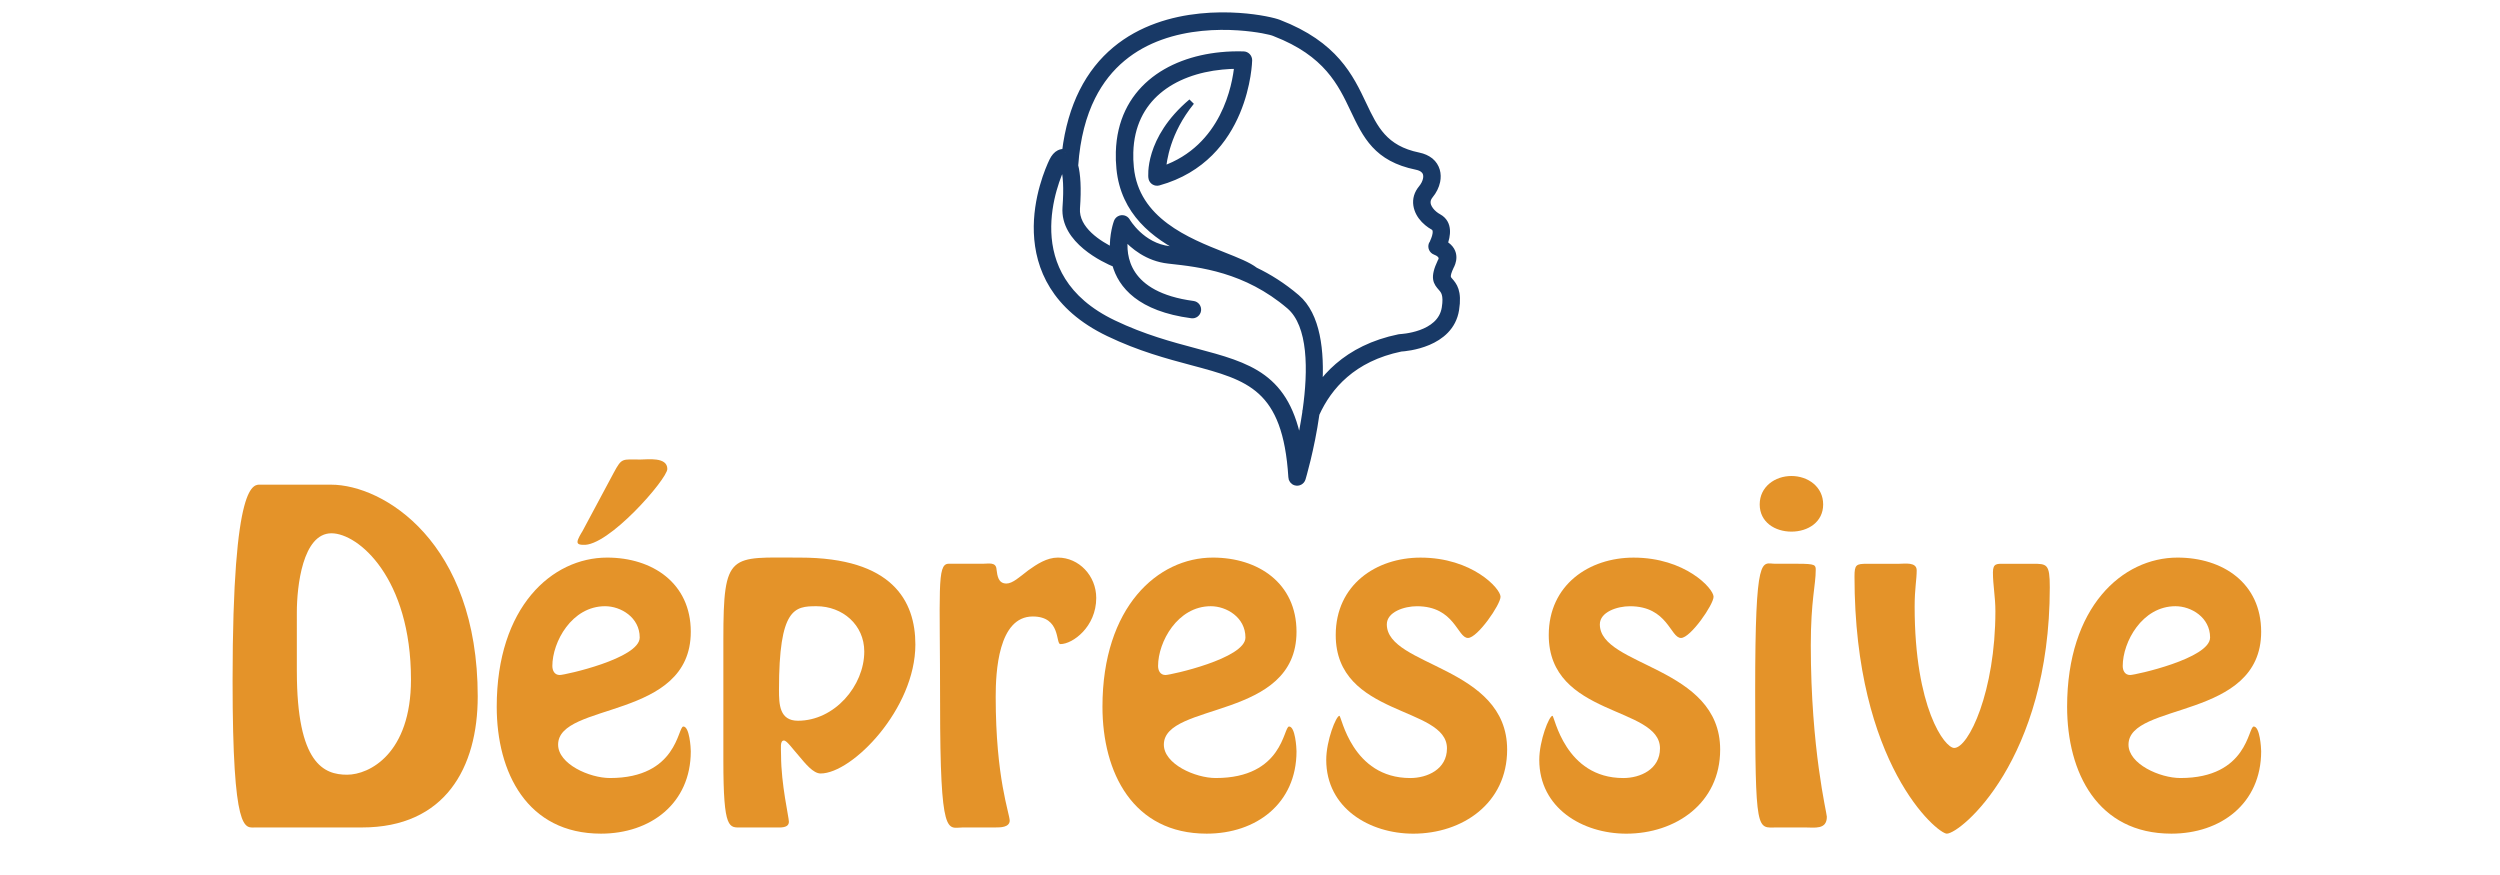
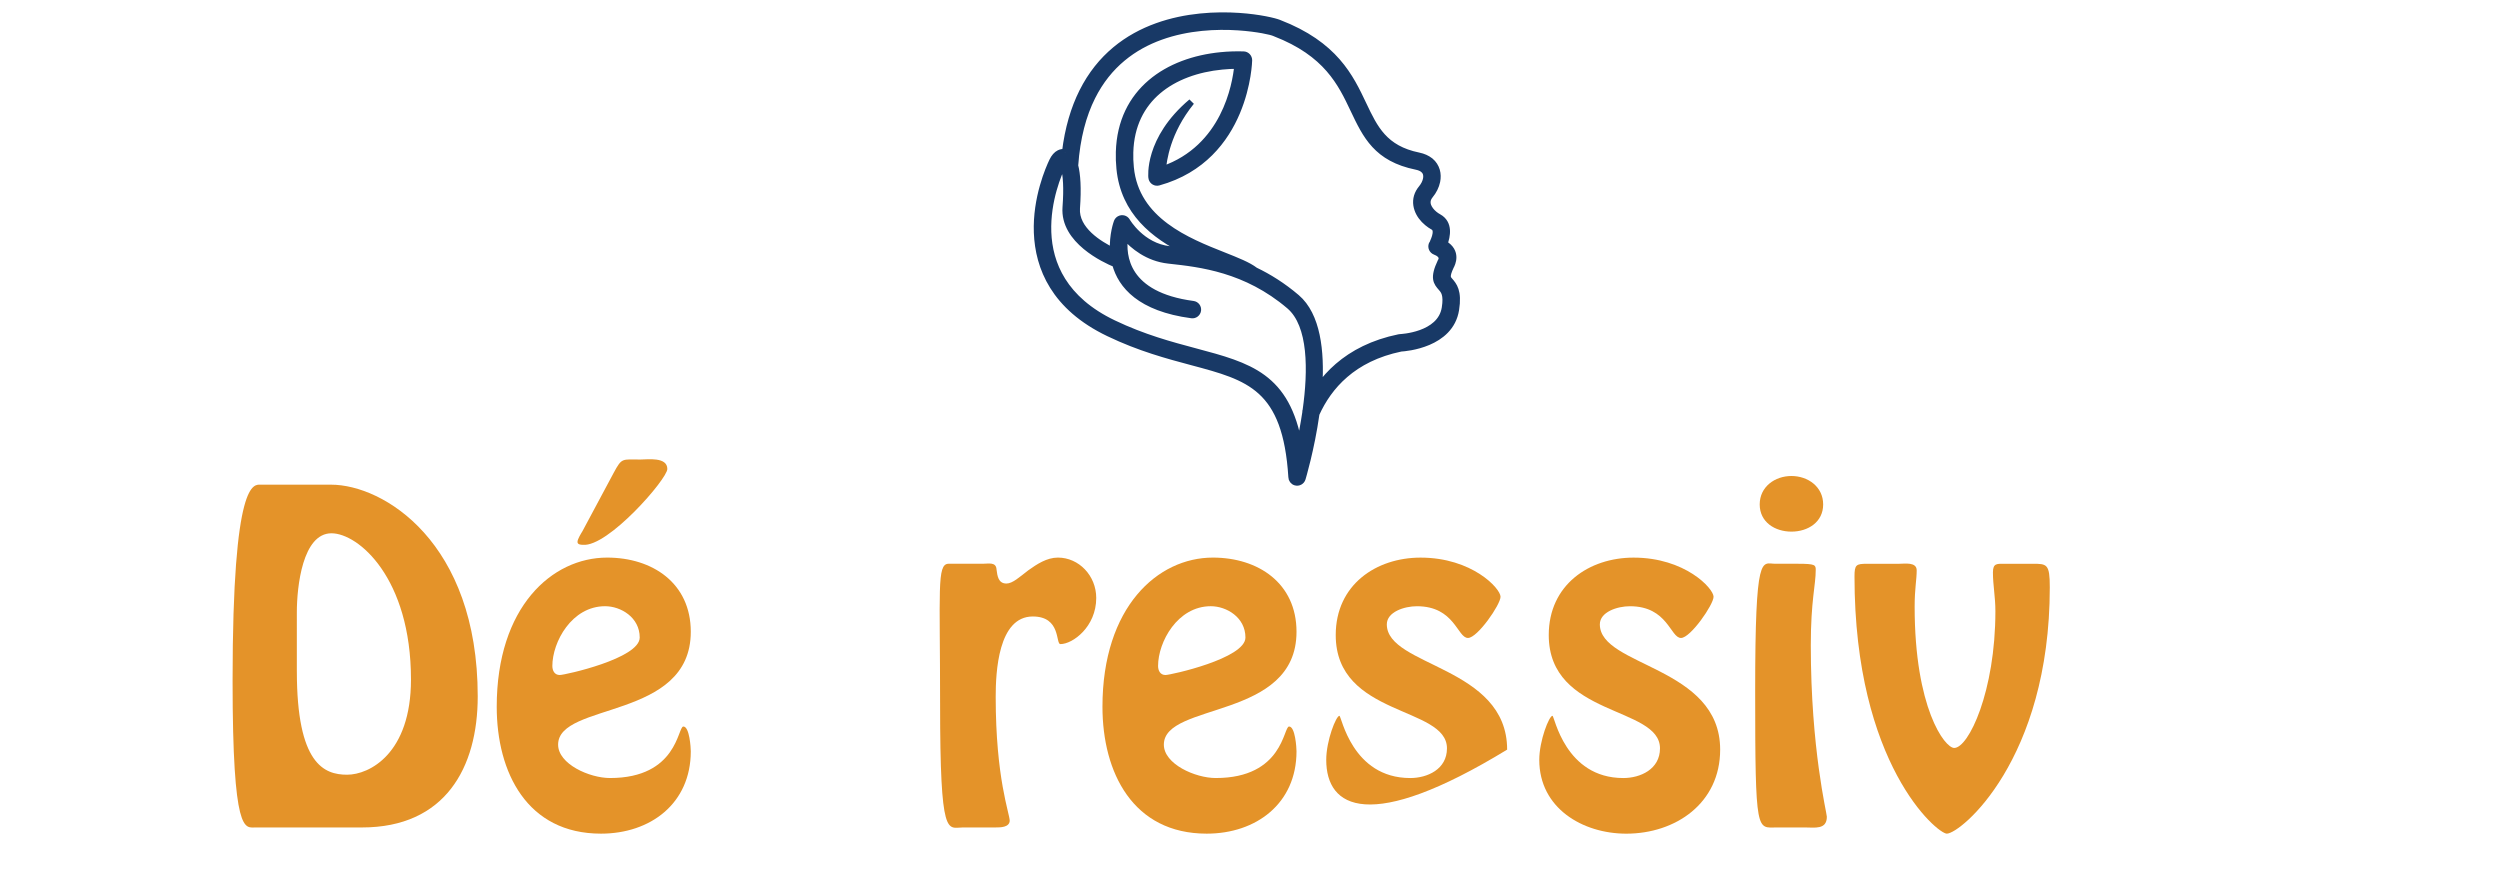
<svg xmlns="http://www.w3.org/2000/svg" version="1.1" id="Calque_1" x="0px" y="0px" width="200px" height="70px" viewBox="0 0 200 70" enable-background="new 0 0 200 70" xml:space="preserve">
  <g>
    <path fill="#E49329" d="M20.42,66.197c-0.824,0-1.813,0.626-1.813-11.735c0-16.282,1.714-15.688,2.274-15.688h5.604   c4.186,0,11.733,4.581,11.733,16.941c0,5.702-2.604,10.482-9.263,10.482H20.42z M23.748,53.705c0,7.416,2.176,8.272,4.021,8.272   c1.779,0,5.109-1.681,5.109-7.614c0-8.141-4.219-11.7-6.361-11.7c-2.309,0-2.77,4.252-2.77,6.328V53.705z" />
    <path fill="#E49329" d="M39.738,56.539c0-7.978,4.416-11.932,8.834-11.932c3.625,0,6.691,2.043,6.691,5.934   c0,7.086-10.614,5.603-10.614,9.031c0,1.549,2.505,2.67,4.153,2.67c5.406,0,5.406-4.121,5.867-4.121   c0.494,0,0.594,1.714,0.594,1.979c0,4.186-3.23,6.592-7.187,6.592C42.177,66.691,39.738,61.813,39.738,56.539z M44.188,53.275   c0,0.363,0.165,0.726,0.594,0.726c0.396,0,6.395-1.317,6.395-2.999c0-1.615-1.516-2.505-2.769-2.505   C45.737,48.497,44.188,51.364,44.188,53.275z M49.1,37.817c0.658-1.22,0.658-1.055,2.143-1.055c0.561,0,2.143-0.231,2.143,0.757   c0,0.792-4.747,6.263-6.758,6.066c-0.197,0-0.429-0.033-0.429-0.231c0-0.23,0.297-0.691,0.396-0.856L49.1,37.817z" />
-     <path fill="#E49329" d="M59.352,66.197c-1.021,0-1.483,0.296-1.483-5.373v-9.69c0-7.021,0.528-6.526,6.132-6.526   c7.383,0,9.229,3.46,9.229,6.955c0,5.142-5.043,10.316-7.581,10.316c-0.593,0-1.22-0.791-1.747-1.417   c-0.527-0.594-0.955-1.22-1.187-1.22c-0.329,0-0.23,0.593-0.23,1.187c0,2.308,0.626,4.944,0.626,5.307   c0,0.527-0.691,0.462-1.055,0.462H59.352z M69.142,52.123c0-2.143-1.747-3.626-3.823-3.626c-1.747,0-3,0.131-3,6.69   c0,1.154,0.033,2.472,1.517,2.472C66.768,57.659,69.142,54.858,69.142,52.123z" />
    <path fill="#E49329" d="M77.021,66.197c-1.219,0-1.813,1.021-1.813-9.889c0-9.131-0.264-11.174,0.659-11.207h2.735   c0.494,0,1.088-0.165,1.121,0.461c0.066,0.495,0.131,1.121,0.791,1.121c0.494,0,1.055-0.527,1.746-1.055   c0.693-0.494,1.484-1.021,2.374-1.021c1.681,0,3.065,1.45,3.065,3.23c0,2.306-1.879,3.691-2.867,3.691   c-0.396,0,0.065-2.209-2.209-2.209c-2.77,0-2.967,4.451-2.967,6.428c0,6.559,1.121,9.328,1.121,9.922   c-0.033,0.527-0.758,0.527-1.121,0.527H77.021z" />
    <path fill="#E49329" d="M88.197,56.539c0-7.978,4.416-11.932,8.834-11.932c3.626,0,6.69,2.043,6.69,5.934   c0,7.086-10.613,5.603-10.613,9.031c0,1.549,2.506,2.67,4.152,2.67c5.406,0,5.406-4.121,5.867-4.121   c0.495,0,0.594,1.714,0.594,1.979c0,4.186-3.23,6.592-7.185,6.592C90.637,66.691,88.197,61.813,88.197,56.539z M92.646,53.275   c0,0.363,0.166,0.726,0.594,0.726c0.396,0,6.395-1.317,6.395-2.999c0-1.615-1.516-2.505-2.769-2.505   C94.195,48.497,92.646,51.364,92.646,53.275z" />
-     <path fill="#E49329" d="M106.099,60.791c0-1.549,0.79-3.526,1.055-3.526c0.164,0,0.989,4.978,5.669,4.978   c1.351,0,2.934-0.692,2.934-2.374c0-3.396-8.899-2.505-8.899-9.064c0-4.021,3.229-6.196,6.789-6.196   c4.12,0,6.396,2.472,6.396,3.131c0,0.627-1.846,3.297-2.604,3.297c-0.856,0-1.055-2.538-4.087-2.538   c-1.021,0-2.407,0.462-2.407,1.45c0,3.395,9.626,3.328,9.626,10.021c0,4.285-3.56,6.724-7.516,6.724   C109.559,66.691,106.099,64.647,106.099,60.791z" />
+     <path fill="#E49329" d="M106.099,60.791c0-1.549,0.79-3.526,1.055-3.526c0.164,0,0.989,4.978,5.669,4.978   c1.351,0,2.934-0.692,2.934-2.374c0-3.396-8.899-2.505-8.899-9.064c0-4.021,3.229-6.196,6.789-6.196   c4.12,0,6.396,2.472,6.396,3.131c0,0.627-1.846,3.297-2.604,3.297c-0.856,0-1.055-2.538-4.087-2.538   c-1.021,0-2.407,0.462-2.407,1.45c0,3.395,9.626,3.328,9.626,10.021C109.559,66.691,106.099,64.647,106.099,60.791z" />
    <path fill="#E49329" d="M123.142,60.791c0-1.549,0.79-3.526,1.055-3.526c0.164,0,0.988,4.978,5.669,4.978   c1.351,0,2.933-0.692,2.933-2.374c0-3.396-8.899-2.505-8.899-9.064c0-4.021,3.23-6.196,6.79-6.196c4.12,0,6.395,2.472,6.395,3.131   c0,0.627-1.845,3.297-2.604,3.297c-0.856,0-1.055-2.538-4.087-2.538c-1.021,0-2.407,0.462-2.407,1.45   c0,3.395,9.626,3.328,9.626,10.021c0,4.285-3.56,6.724-7.516,6.724C126.602,66.691,123.142,64.647,123.142,60.791z" />
    <path fill="#E49329" d="M142.162,66.197c-1.615,0-1.748,0.692-1.748-10.91c0-11.273,0.527-10.186,1.615-10.186h1.813   c1.384,0,1.417,0.1,1.417,0.494c0,1.221-0.395,2.438-0.395,6.033c0,8.306,1.284,13.414,1.284,13.712   c0,1.055-0.988,0.856-1.746,0.856H142.162z M140.776,40.355c0-1.417,1.221-2.275,2.539-2.275s2.538,0.858,2.538,2.275   s-1.22,2.175-2.538,2.175S140.776,41.772,140.776,40.355z" />
    <path fill="#E49329" d="M162.599,45.102c1.153,0,1.384,0,1.384,1.878c0,13.845-7.151,19.712-8.239,19.712   c-0.759,0-7.384-5.537-7.384-20.568c0-0.955,0.131-1.021,1.022-1.021h2.537c0.462,0,1.417-0.165,1.417,0.527   c0,0.759-0.164,1.45-0.164,2.901c0,8.107,2.406,11.305,3.165,11.305c1.152,0,3.295-4.515,3.295-10.942   c0-1.154-0.197-2.076-0.197-3.099c0-0.759,0.329-0.692,0.989-0.692H162.599z" />
-     <path fill="#E49329" d="M165.369,56.539c0-7.978,4.416-11.932,8.834-11.932c3.625,0,6.69,2.043,6.69,5.934   c0,7.086-10.613,5.603-10.613,9.031c0,1.549,2.506,2.67,4.154,2.67c5.404,0,5.404-4.121,5.865-4.121   c0.494,0,0.594,1.714,0.594,1.979c0,4.186-3.23,6.592-7.185,6.592C167.809,66.691,165.369,61.813,165.369,56.539z M169.818,53.275   c0,0.363,0.165,0.726,0.594,0.726c0.396,0,6.395-1.317,6.395-2.999c0-1.615-1.516-2.505-2.77-2.505   C171.367,48.497,169.818,51.364,169.818,53.275z" />
  </g>
  <path fill-rule="evenodd" clip-rule="evenodd" fill="#183966" stroke="#183966" stroke-width="0.5" stroke-miterlimit="10" d="  M85.205,12.185c0.23-1.916,0.713-3.51,1.375-4.836c1.414-2.828,3.637-4.411,5.976-5.253c2.313-0.834,4.731-0.938,6.58-0.813  c1.625,0.109,2.855,0.41,3.177,0.543h0.002c4.486,1.732,5.709,4.309,6.773,6.561c0.891,1.875,1.664,3.504,4.4,4.063  c0.381,0.078,0.684,0.219,0.918,0.402c0.01,0.008,0.021,0.016,0.033,0.023c0.254,0.213,0.416,0.477,0.502,0.766  c0.08,0.277,0.084,0.574,0.025,0.869c-0.082,0.395-0.277,0.787-0.557,1.125c-0.047,0.057-0.084,0.111-0.113,0.165  c-0.119,0.217-0.125,0.442-0.053,0.654c0.088,0.244,0.27,0.479,0.506,0.676c0.109,0.089,0.225,0.169,0.348,0.235  c0.9,0.5,0.68,1.539,0.457,2.131c1.096,0.641,0.625,1.617,0.508,1.822c-0.375,0.795-0.25,0.94-0.086,1.128  c0.332,0.378,0.738,0.848,0.502,2.329c-0.445,2.792-4.004,3.077-4.404,3.1c-1.92,0.397-3.369,1.16-4.455,2.098  c-1.082,0.931-1.814,2.037-2.311,3.134c-0.4,2.838-1.104,5.163-1.107,5.178c-0.072,0.237-0.322,0.373-0.561,0.302  c-0.193-0.057-0.318-0.231-0.322-0.42c-0.447-7.191-3.408-7.98-7.943-9.19c-1.96-0.524-4.202-1.12-6.681-2.31  c-4.369-2.091-5.633-5.265-5.737-8.063c-0.102-2.762,0.947-5.143,1.223-5.719c0.151-0.316,0.343-0.534,0.555-0.637  C84.892,12.171,85.05,12.149,85.205,12.185 M94.83,20.091c-2.486-1.236-4.924-3.115-5.266-6.602  c-0.045-0.462-0.061-0.906-0.047-1.332c0.07-2.441,1.043-4.274,2.546-5.555c1.483-1.262,3.477-1.971,5.615-2.18  c0.594-0.059,1.198-0.077,1.808-0.06c0.247,0.007,0.44,0.214,0.437,0.462c0,0.021-0.159,7.801-7.239,9.769  c-0.24,0.065-0.486-0.075-0.551-0.313c-0.008-0.024-0.013-0.051-0.015-0.074c0-0.01-0.364-3.051,3.197-6.059  c-1.965,2.42-2.222,4.713-2.292,5.398c4.947-1.721,5.818-6.749,5.969-8.291c-0.413,0.002-0.822,0.022-1.228,0.063  c-1.967,0.191-3.786,0.832-5.12,1.968c-1.316,1.12-2.168,2.735-2.229,4.896c-0.013,0.39,0.002,0.797,0.044,1.223  c0.414,4.247,4.552,5.883,7.422,7.02c1.075,0.427,1.985,0.785,2.536,1.211c1.093,0.523,2.212,1.221,3.318,2.162  c1.662,1.416,1.979,4.303,1.801,7.129c0.412-0.573,0.908-1.126,1.494-1.633c1.203-1.036,2.795-1.875,4.898-2.305  c0.023-0.006,0.047-0.01,0.07-0.01c0.01,0,3.24-0.119,3.592-2.344c0.172-1.07-0.082-1.361-0.287-1.597  c-0.387-0.442-0.68-0.779-0.051-2.11c0.012-0.022,0.025-0.043,0.037-0.063c0.047-0.085,0.203-0.473-0.482-0.73  c-0.232-0.089-0.35-0.348-0.262-0.581c0.008-0.02,0.016-0.037,0.027-0.057c0-0.002,0.594-1.065,0.09-1.342  c-0.172-0.096-0.336-0.207-0.484-0.332c-0.354-0.292-0.641-0.666-0.779-1.076c-0.154-0.443-0.145-0.92,0.109-1.38  c0.059-0.104,0.129-0.207,0.211-0.305c0.188-0.229,0.318-0.483,0.367-0.73c0.031-0.157,0.031-0.307-0.008-0.44  c-0.033-0.119-0.104-0.23-0.215-0.32l-0.021-0.02c-0.123-0.097-0.301-0.175-0.535-0.222c-3.176-0.647-4.037-2.466-5.031-4.559  c-0.996-2.101-2.135-4.503-6.283-6.106c-0.02-0.006-0.035-0.014-0.053-0.022c-0.219-0.101-1.311-0.356-2.865-0.462  c-1.755-0.117-4.044-0.021-6.216,0.761c-2.146,0.772-4.183,2.222-5.477,4.812c-0.723,1.443-1.218,3.248-1.376,5.495  c0.179,0.687,0.261,1.803,0.143,3.405c-0.128,1.717,1.829,2.898,2.899,3.412c-0.078-1.284,0.3-2.297,0.303-2.305l0,0  c0.035-0.094,0.102-0.181,0.196-0.236c0.214-0.125,0.489-0.054,0.614,0.16c0.004,0.006,1.161,2.013,3.408,2.26l0.11,0.013  C94.039,19.995,94.423,20.038,94.83,20.091z M104.434,32.994c-0.006-0.064,0.002-0.128,0.027-0.19c0.439-3.134,0.48-6.8-1.313-8.326  c-3.468-2.957-7.143-3.361-9.563-3.627l-0.114-0.013c-1.665-0.185-2.828-1.166-3.476-1.893c-0.211,1.548,0.067,4.661,5.455,5.38  c0.246,0.031,0.42,0.254,0.387,0.502c-0.031,0.244-0.258,0.421-0.502,0.385c-4.139-0.549-5.646-2.377-6.113-4.087  c-0.842-0.345-4.168-1.884-3.971-4.536c0.116-1.559,0.039-2.581-0.125-3.154c-0.004-0.013-0.008-0.026-0.01-0.037  c-0.02-0.063-0.039-0.12-0.061-0.172l-0.019-0.044c-0.014,0.026-0.028,0.056-0.044,0.089c-0.257,0.536-1.232,2.75-1.137,5.301  c0.092,2.517,1.243,5.381,5.226,7.284c2.392,1.147,4.597,1.735,6.526,2.25c4.345,1.158,7.352,1.963,8.331,7.554  C104.111,34.883,104.291,33.967,104.434,32.994z" />
  <g>
    <path fill="#E49329" d="M-62.65,158.468c-0.824,0-1.813,0.626-1.813-11.735c0-16.282,1.714-15.688,2.274-15.688h5.604   c4.186,0,11.733,4.581,11.733,16.941c0,5.702-2.604,10.482-9.263,10.482H-62.65z M-59.322,145.976c0,7.416,2.176,8.272,4.021,8.272   c1.779,0,5.109-1.681,5.109-7.614c0-8.141-4.219-11.7-6.361-11.7c-2.309,0-2.77,4.252-2.77,6.328V145.976z" />
    <path fill="#E49329" d="M-43.332,148.81c0-7.978,4.416-11.932,8.834-11.932c3.625,0,6.691,2.043,6.691,5.934   c0,7.086-10.614,5.603-10.614,9.031c0,1.549,2.505,2.67,4.153,2.67c5.406,0,5.406-4.121,5.867-4.121   c0.494,0,0.594,1.714,0.594,1.979c0,4.186-3.23,6.592-7.187,6.592C-40.894,158.962-43.332,154.083-43.332,148.81z M-38.883,145.546   c0,0.363,0.165,0.726,0.594,0.726c0.396,0,6.395-1.317,6.395-2.999c0-1.615-1.516-2.505-2.769-2.505   C-37.333,140.768-38.883,143.635-38.883,145.546z M-33.971,130.088c0.658-1.22,0.658-1.055,2.143-1.055   c0.561,0,2.143-0.231,2.143,0.757c0,0.792-4.747,6.263-6.758,6.066c-0.197,0-0.429-0.033-0.429-0.231   c0-0.23,0.297-0.691,0.396-0.856L-33.971,130.088z" />
    <path fill="#E49329" d="M-23.719,158.468c-1.021,0-1.483,0.296-1.483-5.373v-9.69c0-7.021,0.528-6.526,6.132-6.526   c7.383,0,9.229,3.46,9.229,6.955c0,5.142-5.043,10.316-7.581,10.316c-0.593,0-1.22-0.791-1.747-1.417   c-0.527-0.594-0.955-1.22-1.187-1.22c-0.329,0-0.23,0.593-0.23,1.187c0,2.308,0.626,4.944,0.626,5.307   c0,0.527-0.691,0.462-1.055,0.462H-23.719z M-13.929,144.394c0-2.143-1.747-3.626-3.823-3.626c-1.747,0-3,0.131-3,6.69   c0,1.154,0.033,2.472,1.517,2.472C-16.303,149.93-13.929,147.129-13.929,144.394z" />
-     <path fill="#E49329" d="M-6.049,158.468c-1.219,0-1.813,1.021-1.813-9.889c0-9.131-0.264-11.174,0.659-11.207h2.735   c0.494,0,1.088-0.165,1.121,0.461c0.066,0.495,0.131,1.121,0.791,1.121c0.494,0,1.055-0.527,1.746-1.055   c0.693-0.494,1.484-1.021,2.374-1.021c1.681,0,3.065,1.45,3.065,3.23c0,2.306-1.879,3.691-2.867,3.691   c-0.396,0,0.065-2.209-2.209-2.209c-2.77,0-2.967,4.451-2.967,6.428c0,6.559,1.121,9.328,1.121,9.922   c-0.033,0.527-0.758,0.527-1.121,0.527H-6.049z" />
    <path fill="#E49329" d="M5.127,148.81c0-7.978,4.416-11.932,8.834-11.932c3.626,0,6.69,2.043,6.69,5.934   c0,7.086-10.613,5.603-10.613,9.031c0,1.549,2.506,2.67,4.152,2.67c5.406,0,5.406-4.121,5.867-4.121   c0.495,0,0.594,1.714,0.594,1.979c0,4.186-3.23,6.592-7.185,6.592C7.566,158.962,5.127,154.083,5.127,148.81z M9.576,145.546   c0,0.363,0.166,0.726,0.594,0.726c0.396,0,6.395-1.317,6.395-2.999c0-1.615-1.516-2.505-2.769-2.505   C11.125,140.768,9.576,143.635,9.576,145.546z" />
    <path fill="#E49329" d="M23.028,153.062c0-1.549,0.79-3.526,1.055-3.526c0.164,0,0.989,4.978,5.669,4.978   c1.351,0,2.934-0.692,2.934-2.374c0-3.396-8.899-2.505-8.899-9.064c0-4.021,3.229-6.196,6.789-6.196   c4.12,0,6.396,2.472,6.396,3.131c0,0.627-1.846,3.297-2.604,3.297c-0.856,0-1.055-2.538-4.087-2.538   c-1.021,0-2.407,0.462-2.407,1.45c0,3.395,9.626,3.328,9.626,10.021c0,4.285-3.56,6.724-7.516,6.724   C26.488,158.962,23.028,156.918,23.028,153.062z" />
    <path fill="#E49329" d="M40.071,153.062c0-1.549,0.79-3.526,1.055-3.526c0.164,0,0.988,4.978,5.669,4.978   c1.351,0,2.933-0.692,2.933-2.374c0-3.396-8.899-2.505-8.899-9.064c0-4.021,3.23-6.196,6.79-6.196c4.12,0,6.395,2.472,6.395,3.131   c0,0.627-1.845,3.297-2.604,3.297c-0.856,0-1.055-2.538-4.087-2.538c-1.021,0-2.407,0.462-2.407,1.45   c0,3.395,9.626,3.328,9.626,10.021c0,4.285-3.56,6.724-7.516,6.724C43.531,158.962,40.071,156.918,40.071,153.062z" />
    <path fill="#E49329" d="M59.092,158.468c-1.615,0-1.748,0.692-1.748-10.91c0-11.273,0.527-10.186,1.615-10.186h1.813   c1.384,0,1.417,0.1,1.417,0.494c0,1.221-0.395,2.438-0.395,6.033c0,8.306,1.284,13.414,1.284,13.712   c0,1.055-0.988,0.856-1.746,0.856H59.092z M57.706,132.626c0-1.417,1.221-2.275,2.539-2.275s2.538,0.858,2.538,2.275   s-1.22,2.175-2.538,2.175S57.706,134.043,57.706,132.626z" />
    <path fill="#E49329" d="M79.528,137.372c1.153,0,1.384,0,1.384,1.878c0,13.845-7.151,19.712-8.239,19.712   c-0.759,0-7.384-5.537-7.384-20.568c0-0.955,0.131-1.021,1.022-1.021h2.537c0.462,0,1.417-0.165,1.417,0.527   c0,0.759-0.164,1.45-0.164,2.901c0,8.107,2.406,11.305,3.165,11.305c1.152,0,3.295-4.515,3.295-10.942   c0-1.154-0.197-2.076-0.197-3.099c0-0.759,0.329-0.692,0.989-0.692H79.528z" />
    <path fill="#E49329" d="M82.299,148.81c0-7.978,4.416-11.932,8.834-11.932c3.625,0,6.69,2.043,6.69,5.934   c0,7.086-10.613,5.603-10.613,9.031c0,1.549,2.506,2.67,4.154,2.67c5.404,0,5.404-4.121,5.865-4.121   c0.494,0,0.594,1.714,0.594,1.979c0,4.186-3.23,6.592-7.185,6.592C84.738,158.962,82.299,154.083,82.299,148.81z M86.748,145.546   c0,0.363,0.165,0.726,0.594,0.726c0.396,0,6.395-1.317,6.395-2.999c0-1.615-1.516-2.505-2.77-2.505   C88.297,140.768,86.748,143.635,86.748,145.546z" />
  </g>
  <path fill-rule="evenodd" clip-rule="evenodd" fill="#183966" stroke="#183966" stroke-width="0.5" stroke-miterlimit="10" d="  M2.134,104.455c0.23-1.916,0.713-3.51,1.375-4.836c1.414-2.828,3.637-4.411,5.976-5.253c2.313-0.834,4.731-0.938,6.58-0.813  c1.625,0.109,2.855,0.41,3.177,0.543h0.002c4.486,1.732,5.709,4.309,6.773,6.561c0.891,1.875,1.664,3.504,4.4,4.063  c0.381,0.078,0.684,0.219,0.918,0.402c0.01,0.008,0.021,0.016,0.033,0.023c0.254,0.213,0.416,0.477,0.502,0.766  c0.08,0.277,0.084,0.574,0.025,0.869c-0.082,0.395-0.277,0.787-0.557,1.125c-0.047,0.057-0.084,0.111-0.113,0.165  c-0.119,0.217-0.125,0.442-0.053,0.654c0.088,0.244,0.27,0.479,0.506,0.676c0.109,0.089,0.225,0.169,0.348,0.235  c0.9,0.5,0.68,1.539,0.457,2.131c1.096,0.641,0.625,1.617,0.508,1.822c-0.375,0.795-0.25,0.94-0.086,1.128  c0.332,0.378,0.738,0.848,0.502,2.329c-0.445,2.792-4.004,3.077-4.404,3.1c-1.92,0.397-3.369,1.16-4.455,2.098  c-1.082,0.931-1.814,2.037-2.311,3.134c-0.4,2.838-1.104,5.163-1.107,5.178c-0.072,0.237-0.322,0.373-0.561,0.302  c-0.193-0.057-0.318-0.231-0.322-0.42c-0.447-7.191-3.408-7.98-7.943-9.19c-1.96-0.524-4.202-1.12-6.681-2.31  c-4.369-2.091-5.633-5.265-5.737-8.063c-0.102-2.762,0.947-5.143,1.223-5.719c0.151-0.316,0.343-0.534,0.555-0.637  C1.822,104.441,1.98,104.42,2.134,104.455 M11.759,112.361c-2.486-1.236-4.924-3.115-5.266-6.602  c-0.045-0.462-0.061-0.906-0.047-1.332c0.07-2.441,1.043-4.274,2.546-5.555c1.483-1.262,3.477-1.971,5.615-2.18  c0.594-0.059,1.198-0.077,1.808-0.06c0.247,0.007,0.44,0.214,0.437,0.462c0,0.021-0.159,7.801-7.239,9.769  c-0.24,0.065-0.486-0.075-0.551-0.313c-0.008-0.024-0.013-0.051-0.015-0.074c0-0.01-0.364-3.051,3.197-6.059  c-1.965,2.42-2.222,4.713-2.292,5.398c4.947-1.721,5.818-6.749,5.969-8.291c-0.413,0.002-0.822,0.022-1.228,0.063  c-1.967,0.191-3.786,0.832-5.12,1.968c-1.316,1.12-2.168,2.735-2.229,4.896c-0.013,0.39,0.002,0.797,0.044,1.223  c0.414,4.247,4.552,5.883,7.422,7.02c1.075,0.427,1.985,0.785,2.536,1.211c1.093,0.523,2.212,1.221,3.318,2.162  c1.662,1.416,1.979,4.303,1.801,7.129c0.412-0.573,0.908-1.126,1.494-1.633c1.203-1.036,2.795-1.875,4.898-2.305  c0.023-0.006,0.047-0.01,0.07-0.01c0.01,0,3.24-0.119,3.592-2.344c0.172-1.07-0.082-1.361-0.287-1.597  c-0.387-0.442-0.68-0.779-0.051-2.11c0.012-0.022,0.025-0.043,0.037-0.063c0.047-0.085,0.203-0.473-0.482-0.73  c-0.232-0.089-0.35-0.348-0.262-0.581c0.008-0.02,0.016-0.037,0.027-0.057c0-0.002,0.594-1.065,0.09-1.342  c-0.172-0.096-0.336-0.207-0.484-0.332c-0.354-0.292-0.641-0.666-0.779-1.076c-0.154-0.443-0.145-0.92,0.109-1.38  c0.059-0.104,0.129-0.207,0.211-0.305c0.188-0.229,0.318-0.483,0.367-0.73c0.031-0.157,0.031-0.307-0.008-0.44  c-0.033-0.119-0.104-0.23-0.215-0.32l-0.021-0.02c-0.123-0.097-0.301-0.175-0.535-0.222c-3.176-0.647-4.037-2.466-5.031-4.559  c-0.996-2.101-2.135-4.503-6.283-6.106c-0.02-0.006-0.035-0.014-0.053-0.022c-0.219-0.101-1.311-0.356-2.865-0.462  c-1.755-0.117-4.044-0.021-6.216,0.761c-2.146,0.772-4.183,2.222-5.477,4.812c-0.723,1.443-1.218,3.248-1.376,5.495  c0.179,0.687,0.261,1.803,0.143,3.405c-0.128,1.717,1.829,2.898,2.899,3.412c-0.078-1.284,0.3-2.297,0.303-2.305l0,0  c0.035-0.094,0.102-0.181,0.196-0.236c0.214-0.125,0.489-0.054,0.614,0.16c0.004,0.006,1.161,2.013,3.408,2.26l0.11,0.013  C10.968,112.266,11.353,112.309,11.759,112.361z M21.363,125.265c-0.006-0.064,0.002-0.128,0.027-0.19  c0.439-3.134,0.48-6.8-1.313-8.326c-3.468-2.957-7.143-3.361-9.563-3.627l-0.114-0.013c-1.665-0.185-2.828-1.166-3.476-1.893  c-0.211,1.548,0.067,4.661,5.455,5.38c0.246,0.031,0.42,0.254,0.387,0.502c-0.031,0.244-0.258,0.421-0.502,0.385  c-4.139-0.549-5.646-2.377-6.113-4.087c-0.842-0.345-4.168-1.884-3.971-4.536c0.116-1.559,0.039-2.581-0.125-3.154  c-0.004-0.013-0.008-0.026-0.01-0.037c-0.02-0.063-0.039-0.12-0.061-0.172l-0.019-0.044c-0.014,0.026-0.028,0.056-0.044,0.089  c-0.257,0.536-1.232,2.75-1.137,5.301c0.092,2.517,1.243,5.381,5.226,7.284c2.392,1.147,4.597,1.735,6.526,2.25  c4.345,1.158,7.352,1.963,8.331,7.554C21.041,127.153,21.221,126.237,21.363,125.265z" />
</svg>